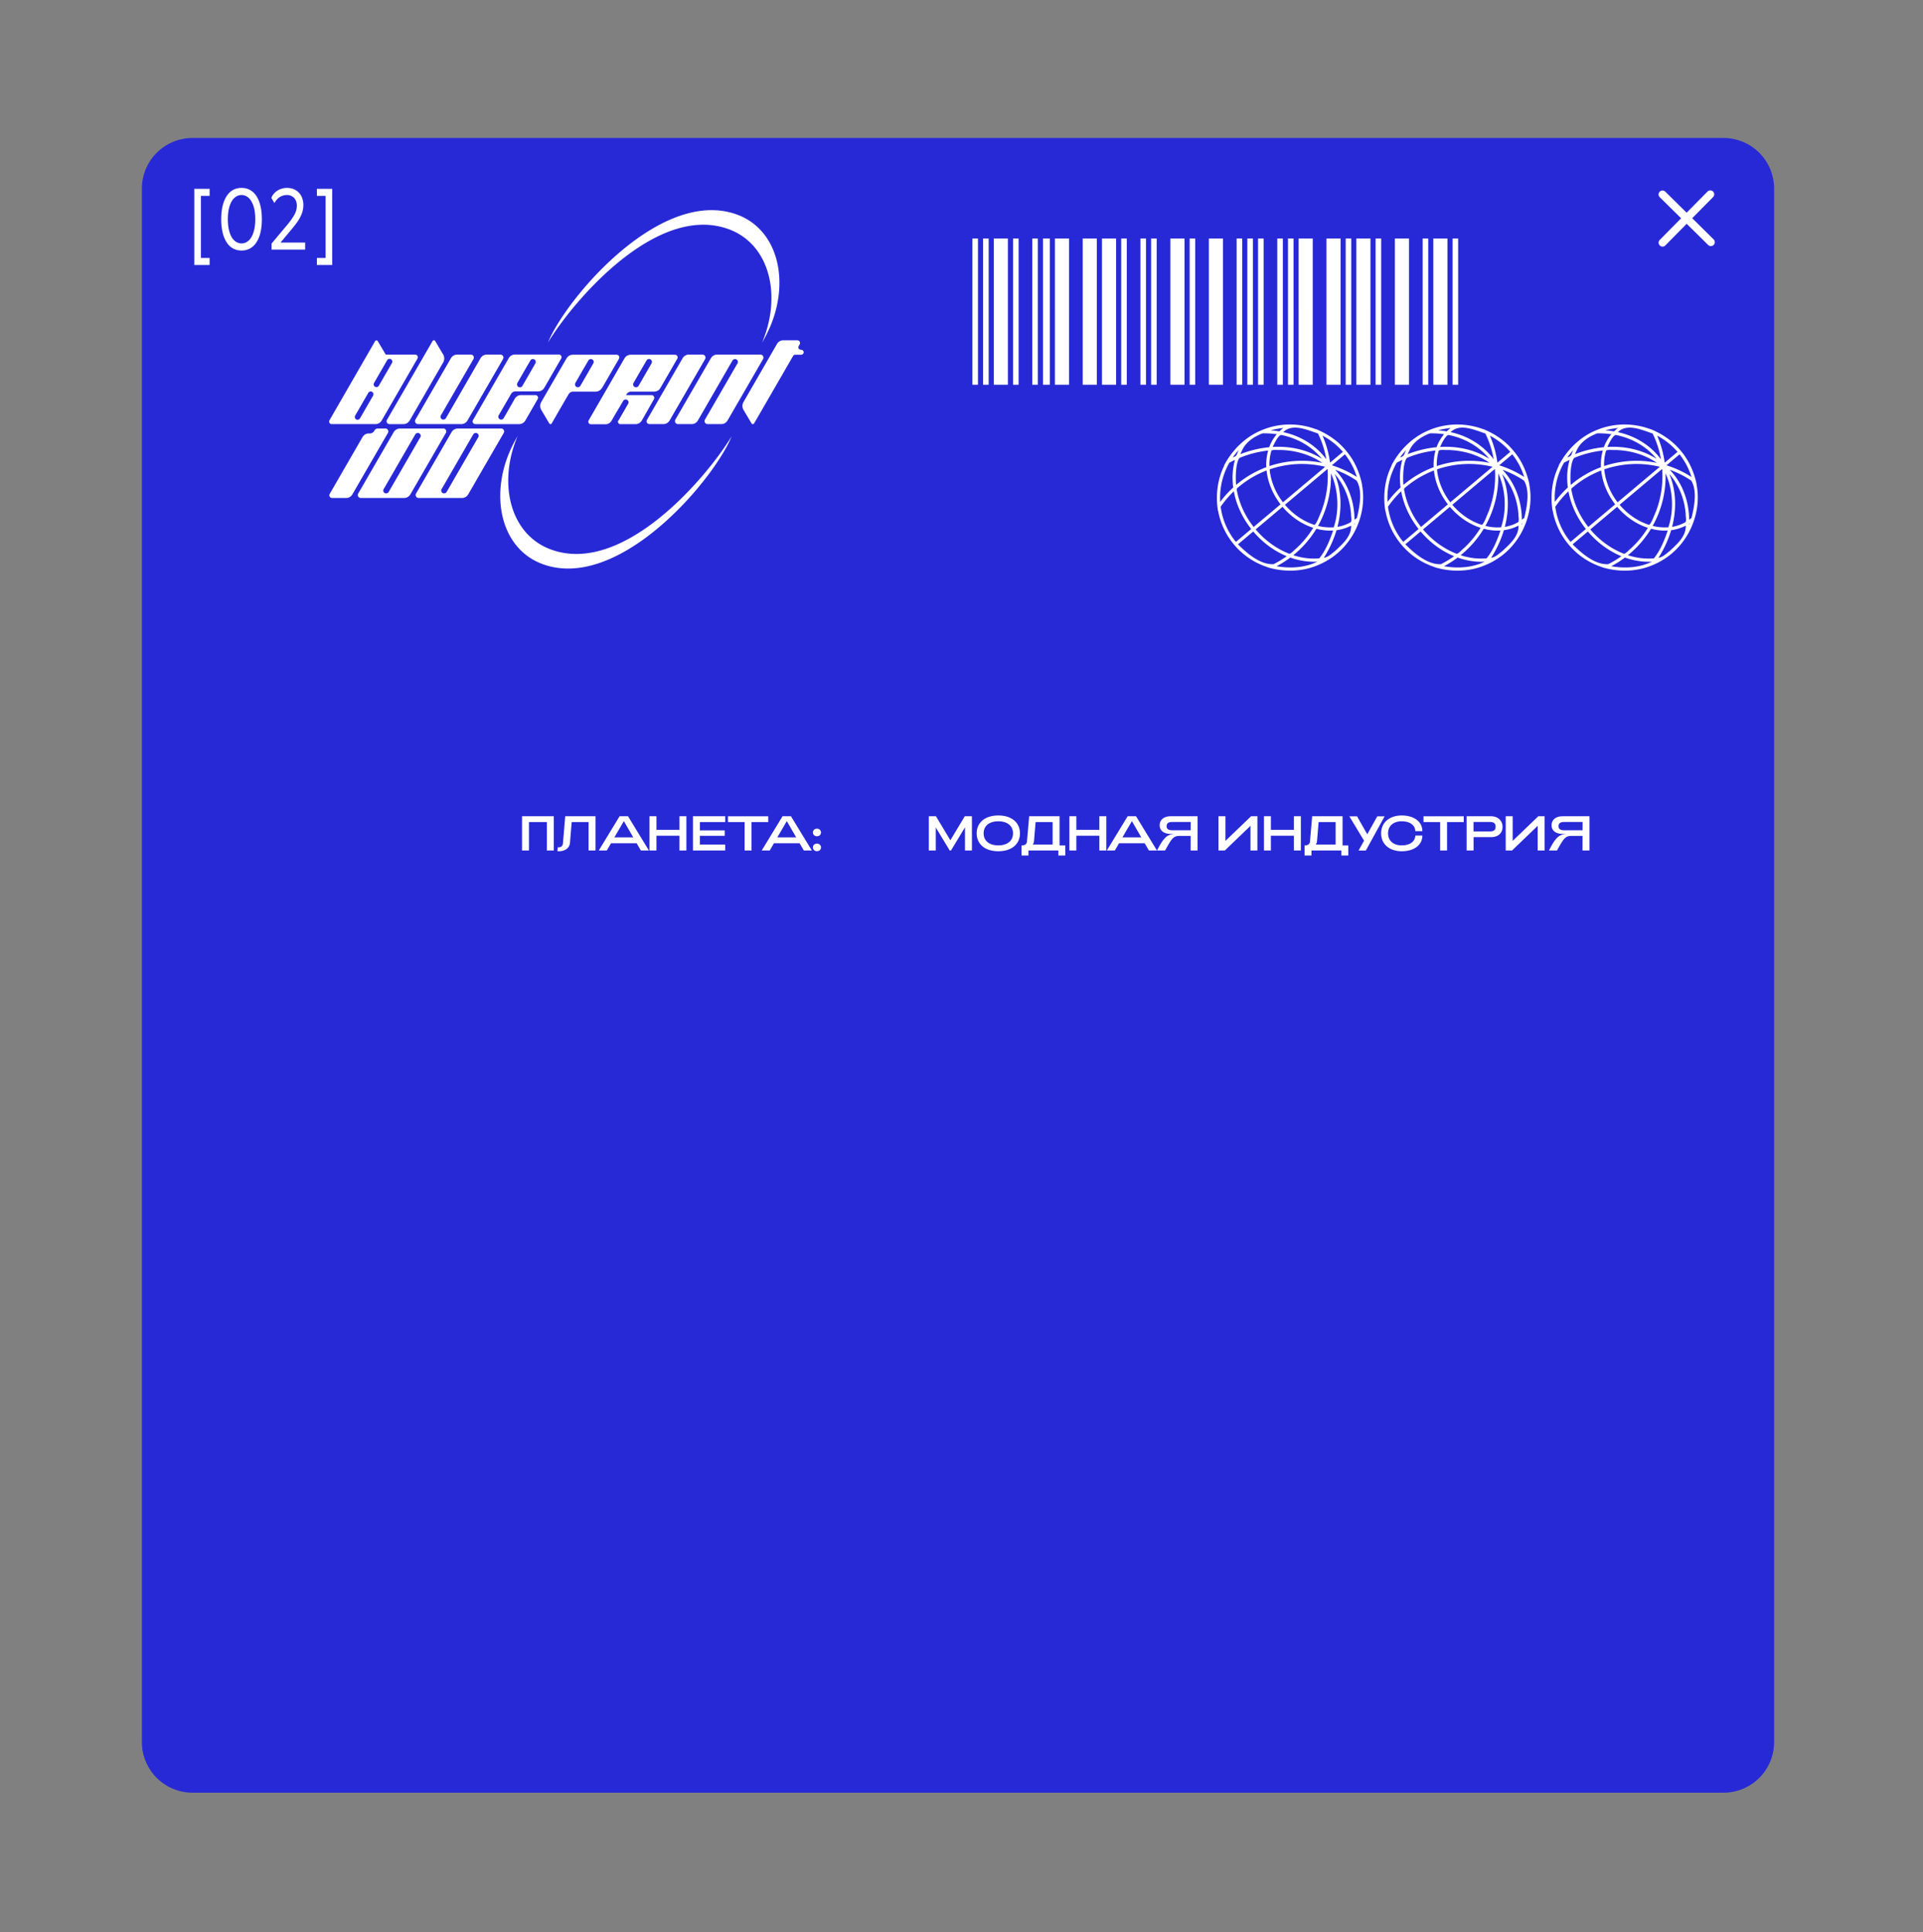
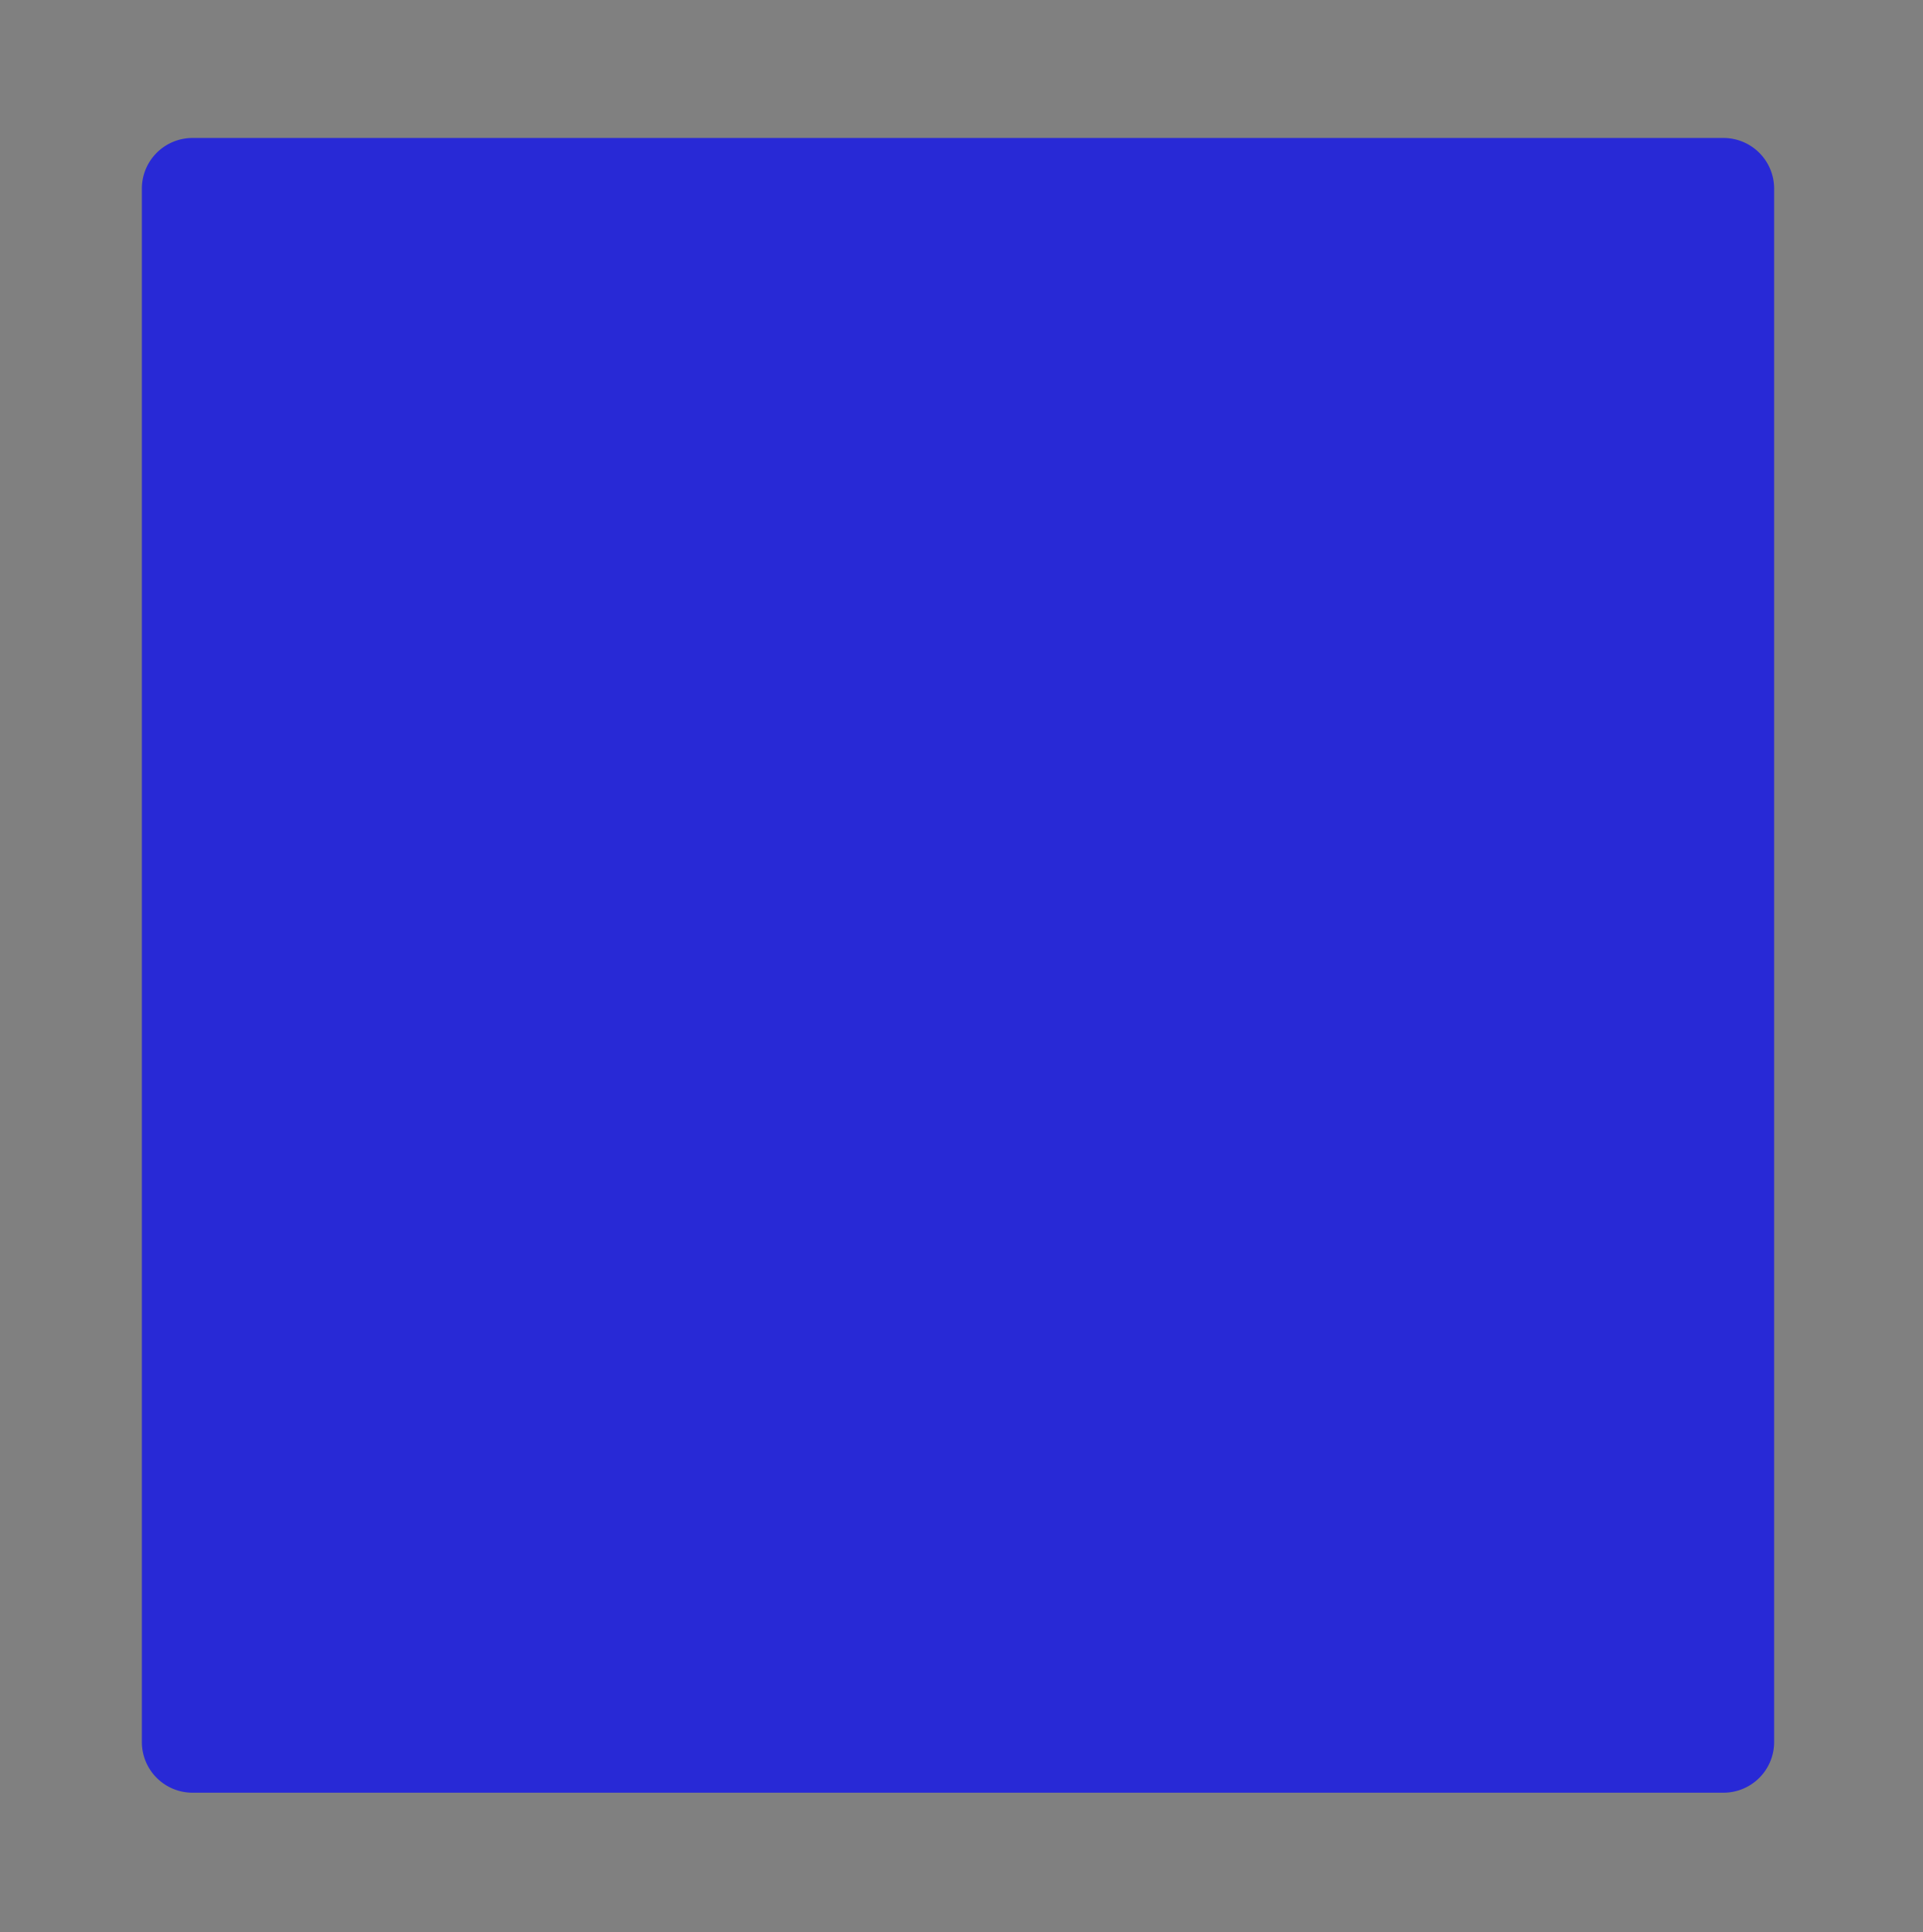
<svg xmlns="http://www.w3.org/2000/svg" width="208" height="209" fill="none">
  <rect width="100%" height="100%" fill="#808080" stroke="none" />
  <path fill="#2829D6" d="M15.346 20.405a5.477 5.477 0 0 1 5.477-5.478H186.42a5.477 5.477 0 0 1 5.477 5.477v168.047a5.477 5.477 0 0 1-5.477 5.477H20.823a5.477 5.477 0 0 1-5.477-5.477z" />
-   <path fill="#fff" d="M100.466 88.3h.771l1.559 2.6 1.559-2.6h.772V92h-.75v-2.505L102.865 92h-.143l-1.506-2.49V92h-.75zM107.98 92.085c-1.443 0-2.336-.772-2.336-1.935s.893-1.934 2.336-1.934c1.448 0 2.342.772 2.342 1.934 0 1.163-.894 1.935-2.342 1.935m0-.635c.967 0 1.591-.48 1.591-1.3 0-.819-.624-1.305-1.591-1.305-.962 0-1.585.486-1.585 1.305 0 .82.623 1.3 1.585 1.3M110.494 91.46c.349 0 .566-.142.587-.427l.238-2.738 3.287.005v3.16h.618v1.084h-.75V92h-3.229v.544h-.751zm3.362-.094v-2.437h-1.84l-.174 2.056a.75.75 0 0 1-.132.38zM115.672 88.3h.751v1.47h2.489V88.3h.751V92h-.751v-1.596h-2.489V92h-.751zM121.972 88.3h.909l2.257 3.7h-.867l-.46-.782h-2.769l-.455.782h-.866zm1.475 2.284-1.015-1.76-1.026 1.76zM128.781 92l.006-1.57h-1.237c-.661 0-.841.338-1.528 1.57h-.872c.629-1.205.989-1.734 1.861-1.792h-.386c-.714 0-1.189-.338-1.189-.93 0-.565.423-.978 1.189-.978h2.907V92zm.011-3.081h-1.982c-.439 0-.624.142-.624.47 0 .27.18.428.624.428h1.977zM135.257 92v-2.664L132.487 92h-.687v-3.7h.751v2.664l2.774-2.664h.682V92zM136.716 88.3h.75v1.47h2.49V88.3h.75V92h-.75v-1.596h-2.49V92h-.75zM141.106 91.46c.349 0 .566-.142.587-.427l.238-2.738 3.287.005v3.16h.618v1.084h-.75V92h-3.229v.544h-.751zm3.362-.094v-2.437h-1.84l-.174 2.056a.75.75 0 0 1-.132.38zM147.542 90.943l-1.591-2.637h.83l1.11 1.945 1.084-1.945h.792l-2.029 3.7h-.788zM151.619 92.085c-1.337 0-2.23-.772-2.23-1.935s.893-1.934 2.23-1.934 2.23.676 2.23 1.696h-.761c-.032-.676-.618-1.067-1.469-1.067-.888 0-1.48.486-1.48 1.305 0 .82.592 1.3 1.48 1.3.856 0 1.443-.386 1.469-1.062h.761c0 1.02-.893 1.697-2.23 1.697M155.771 88.93h-1.797v-.63h4.35v.63h-1.803V92h-.75zM158.637 88.3h2.643c.766 0 1.242.513 1.242 1.131 0 .75-.529 1.126-1.242 1.126h-1.892V92h-.751zm2.51 1.639c.434 0 .624-.148.624-.508 0-.359-.19-.512-.624-.512h-1.765v1.02zM166.323 92v-2.664L163.553 92h-.687v-3.7h.751v2.664l2.775-2.664h.681V92zM171.173 92l.005-1.57h-1.236c-.661 0-.841.338-1.528 1.57h-.872c.629-1.205.988-1.734 1.861-1.792h-.386c-.714 0-1.189-.338-1.189-.93 0-.565.422-.978 1.189-.978h2.907V92zm.011-3.081h-1.982c-.439 0-.624.142-.624.47 0 .27.18.428.624.428h1.976zM56.466 88.3H59.9V92h-.75v-3.07h-1.935V92h-.75zM60.452 92.085c-.053 0-.1 0-.159-.006l.037-.423c.026 0 .053.006.08.006.295 0 .46-.17.48-.434l.249-2.928h3.276V92h-.75v-3.07h-1.829l-.185 2.25c-.053.582-.565.904-1.2.904M67.02 88.3h.91l2.256 3.7h-.867l-.46-.782H66.09l-.454.782h-.867zm1.475 2.284-1.015-1.76-1.025 1.76zM70.253 88.3h.75v1.47h2.49V88.3h.75V92h-.75v-1.596h-2.49V92h-.75zM74.952 88.3h3.488v.63h-2.737v.898h2.69v.586h-2.69v.952h2.737V92h-3.488zM80.54 88.93h-1.797v-.63h4.35v.63H81.29V92h-.75zM84.645 88.3h.909l2.257 3.7h-.867l-.46-.782h-2.77L83.26 92h-.867zm1.475 2.284-1.015-1.76-1.026 1.76zM88.362 90.462c-.243 0-.433-.17-.433-.412 0-.238.19-.407.433-.407.249 0 .44.169.44.407 0 .243-.18.412-.44.412m0 1.617c-.243 0-.433-.169-.433-.412 0-.238.19-.407.433-.407.249 0 .44.17.44.407 0 .243-.18.412-.44.412M105.18 25.803h.601V41.62h-.601zM106.336 25.803h.601V41.62h-.601zM109.576 25.803h.601V41.62h-.601zM111.656 25.803h.601V41.62h-.601zM121.274 25.803h.602V41.62h-.602zM123.354 25.803h.602V41.62h-.602zM124.511 25.803h.601V41.62h-.601zM128.677 25.803h.601V41.62h-.601zM133.76 25.803h.601V41.62h-.601zM134.917 25.803h.601V41.62h-.601zM136.077 25.803h.601V41.62h-.601zM138.157 25.803h.601V41.62h-.601zM139.313 25.803h.601V41.62h-.601zM145.556 25.803h.601V41.62h-.601zM148.792 25.803h.602V41.62h-.602zM153.882 25.803h.601V41.62h-.601zM157.119 25.803h.601V41.62h-.601zM112.812 25.803h.74V41.62h-.74zM107.493 25.803h1.526V41.62h-1.526zM114.105 25.803h1.526V41.62h-1.526zM117.111 25.803h1.527V41.62h-1.527zM119.195 25.803h1.526V41.62h-1.526zM126.594 25.803h1.526V41.62h-1.526zM130.757 25.803h1.526V41.62h-1.526zM140.466 25.803h1.527V41.62h-1.527zM143.476 25.803h1.526V41.62h-1.526zM146.709 25.803h1.527V41.62h-1.527zM150.876 25.803h1.526V41.62h-1.526zM155.035 25.803h1.527V41.62h-1.527zM143.61 60.602c2.783-1.632 4.319-5.05 3.698-8.212l.016.011c-.265-1.266-.771-2.46-1.588-3.476l.002-.001-.22-.265h-.001c-.862-1.015-1.968-1.747-3.191-2.245l.009.019a8 8 0 0 0-2.89-.512 7.9 7.9 0 0 0-3.006.628c-1.757.728-3.17 2.142-4.043 3.813l.037-.019c-.754 1.507-.962 3.253-.694 4.909l.011-.016a7.9 7.9 0 0 0 1.668 3.606l-.001.002.224.261.001-.001a7.85 7.85 0 0 0 3.449 2.246l-.019.008c1.697.517 3.564.515 5.228-.123q.684-.256 1.31-.633m-.916-.2a7.1 7.1 0 0 1-2.805-.34 11 11 0 0 0 2.468-2.815c.035-.105.357.06.469.053.45.084.91.117 1.368.09-.355 1.046-.808 2.175-1.5 3.011m-3.276-.51c-1.397-.549-2.632-1.476-3.599-2.62l2.905-2.445c.876 1.036 2.025 1.853 3.32 2.273a10.6 10.6 0 0 1-1.799 2.196c-.195.13-.626.679-.827.597m-3.904-3.001c-.848-1.11-1.459-2.411-1.716-3.788-.075-.197-.002-.304.165-.413q.24-.203.491-.39a10.6 10.6 0 0 1 2.543-1.404c.141 1.332.694 2.606 1.511 3.663l-2.906 2.445zm-1.813-4.457c-.073-.669-.051-2.427.379-2.9a11.3 11.3 0 0 1 3.088-.796 5.7 5.7 0 0 0-.199 1.8 11 11 0 0 0-3.265 1.92zm.6-3.607c.401-.984 1.31-1.579 2.263-1.948q.771-.016 1.533.093a4.7 4.7 0 0 0-.814 1.407c-1.068.102-2.121.36-3.121.75q.065-.153.139-.302m4.325-1.763c1.687.339 3.274 1.23 4.361 2.574-1.57-1.004-3.475-1.399-5.323-1.288.128-.284.634-1.376.962-1.286m5.918 4.426c.939 1.162 1.478 2.62 1.592 4.105-.012.278.105.66-.019.888a4.3 4.3 0 0 1-1.452.51c.492-1.873.461-3.916-.296-5.713q.09.103.175.21m-.281 5.55a5.3 5.3 0 0 1-1.697-.15 11 11 0 0 0 1.394-5.686c.807 1.792.919 4.012.303 5.836m-2.149-.28c-1.218-.406-2.299-1.179-3.126-2.155l4.602-3.874a10.7 10.7 0 0 1-.686 4.632c-.113.212-.576 1.574-.79 1.397m-3.409-2.511a7.1 7.1 0 0 1-1.224-2.573 6 6 0 0 1-.138-.783c-.067-.186.186-.16.306-.223a10.7 10.7 0 0 1 5.688-.175l-4.566 3.842zm-1.397-3.982a5.1 5.1 0 0 1 .218-1.527c.255-.119.67-.038.977-.06 1.592.035 3.194.48 4.511 1.39a11 11 0 0 0-5.704.347zm7.093 9.346c-.376.276-.73.666-1.21.723a11.8 11.8 0 0 0 1.373-2.98 4.8 4.8 0 0 0 1.582-.496c.037 1.17-.952 2.005-1.745 2.753m2.096-2.876c-.005-.063.008-.102.068-.128l-.07.17zm.274-.719a4 4 0 0 1-.263.21c-.001-1.979-.72-3.978-2.093-5.41.819.293 1.6.688 2.322 1.172.662 1.108.333 2.782.034 4.028m-.012-4.425a11 11 0 0 0-2.699-1.257l1.413-1.189a7.5 7.5 0 0 1 1.286 2.446m-1.505-2.712-1.388 1.168a11 11 0 0 0-.817-2.92 7.5 7.5 0 0 1 2.205 1.752m-2.691-1.984c.427.882.731 1.823.898 2.789-1.117-1.518-2.824-2.547-4.66-2.937.997-.99 2.617-.232 3.762.148m-3.752-.598c-.152.113-.294.239-.431.368a10 10 0 0 0-.935-.11 7.5 7.5 0 0 1 1.366-.258m-4.862 2.466c-.219.435-.102.54-.61.72q.297-.424.65-.803zm-.972 1.286q.297-.158.601-.299a7.1 7.1 0 0 0-.258 2.045q.005.358.043.714c.002.107.069.227-.045.291q-.737.686-1.335 1.493a7.63 7.63 0 0 1 .994-4.244m-.944 4.767c.414-.605.893-1.166 1.422-1.672.275 1.49.947 2.894 1.884 4.08l-1.658 1.395a7.53 7.53 0 0 1-1.648-3.803m3.523 2.675c.978 1.158 2.22 2.1 3.625 2.676q-.675.485-1.418.86c-1.43.084-2.86-1.151-3.857-2.147zm2.529 3.758a11 11 0 0 0 1.478-.935 7.6 7.6 0 0 0 2.921.445c-1.327.658-2.94.752-4.399.49M161.711 60.602c2.783-1.632 4.319-5.05 3.699-8.212l.016.011c-.265-1.266-.772-2.46-1.588-3.476l.001-.001-.219-.265h-.002c-.862-1.015-1.967-1.747-3.191-2.245l.01.019a8 8 0 0 0-2.89-.512 7.9 7.9 0 0 0-3.007.628c-1.756.728-3.17 2.142-4.042 3.813l.036-.019c-.753 1.507-.962 3.253-.694 4.909l.011-.016a7.9 7.9 0 0 0 1.668 3.606l-.001.002.224.261.002-.001a7.85 7.85 0 0 0 3.448 2.246l-.019.008c1.698.517 3.564.515 5.229-.123q.683-.256 1.309-.633m-.916-.2a7.1 7.1 0 0 1-2.805-.34 11 11 0 0 0 2.469-2.815c.035-.105.357.06.469.053.45.084.91.117 1.367.09-.355 1.046-.807 2.175-1.5 3.011m-3.275-.51c-1.397-.549-2.633-1.476-3.599-2.62l2.905-2.445c.875 1.036 2.025 1.853 3.32 2.273a10.6 10.6 0 0 1-1.799 2.196c-.196.13-.626.679-.827.597m-3.904-3.001c-.849-1.11-1.46-2.411-1.717-3.788-.075-.197-.002-.304.166-.413q.24-.203.491-.39a10.6 10.6 0 0 1 2.543-1.404c.141 1.332.694 2.606 1.51 3.663l-2.905 2.445zm-1.813-4.457c-.073-.669-.051-2.427.378-2.9a11.3 11.3 0 0 1 3.088-.796 5.7 5.7 0 0 0-.199 1.8 11 11 0 0 0-3.265 1.92zm.6-3.607c.4-.984 1.31-1.579 2.263-1.948.512-.01 1.026.02 1.533.093a4.7 4.7 0 0 0-.815 1.407c-1.068.102-2.121.36-3.12.75q.064-.153.139-.302m4.324-1.763c1.687.339 3.275 1.23 4.362 2.574-1.57-1.004-3.476-1.399-5.323-1.288.127-.284.634-1.376.961-1.286m5.919 4.426c.939 1.162 1.478 2.62 1.591 4.105-.012.278.106.66-.019.888a4.3 4.3 0 0 1-1.451.51c.491-1.873.46-3.916-.297-5.713q.09.103.176.21m-.281 5.55a5.3 5.3 0 0 1-1.697-.15 11 11 0 0 0 1.393-5.686c.808 1.792.919 4.012.304 5.836m-2.15-.28c-1.217-.406-2.299-1.179-3.126-2.155l4.603-3.874a10.7 10.7 0 0 1-.686 4.632c-.113.212-.577 1.574-.791 1.397m-3.409-2.511a7.1 7.1 0 0 1-1.224-2.573 6 6 0 0 1-.137-.783c-.067-.186.185-.16.306-.223a10.67 10.67 0 0 1 5.687-.175l-4.565 3.842zm-1.397-3.982a5.1 5.1 0 0 1 .219-1.527c.254-.119.669-.038.976-.06 1.593.035 3.194.48 4.512 1.39a11 11 0 0 0-5.704.347zm7.093 9.346c-.375.276-.73.666-1.21.723a11.8 11.8 0 0 0 1.374-2.98 4.8 4.8 0 0 0 1.581-.496c.037 1.17-.951 2.005-1.745 2.753m2.097-2.876c-.005-.063.008-.102.067-.128l-.069.17zm.273-.719a4 4 0 0 1-.263.21c0-1.979-.72-3.978-2.092-5.41.818.293 1.6.688 2.322 1.172.661 1.108.333 2.782.033 4.028m-.011-4.425a11 11 0 0 0-2.7-1.257l1.413-1.189a7.5 7.5 0 0 1 1.287 2.446m-1.506-2.712-1.388 1.168a10.9 10.9 0 0 0-.816-2.92 7.5 7.5 0 0 1 2.204 1.752m-2.691-1.984c.428.882.731 1.823.899 2.789-1.117-1.518-2.825-2.547-4.66-2.937.997-.99 2.616-.232 3.761.148m-3.752-.598c-.151.113-.294.239-.43.368a10 10 0 0 0-.935-.11 7.5 7.5 0 0 1 1.365-.258m-4.862 2.466c-.219.435-.101.54-.61.72a7.4 7.4 0 0 1 .651-.803zm-.971 1.286q.296-.158.6-.299a7.2 7.2 0 0 0-.258 2.045q.005.358.044.714c.001.107.069.227-.046.291a11 11 0 0 0-1.335 1.493 7.63 7.63 0 0 1 .995-4.244m-.945 4.767c.415-.605.893-1.166 1.423-1.672.274 1.49.946 2.894 1.883 4.08l-1.657 1.395a7.53 7.53 0 0 1-1.649-3.803m3.524 2.675c.977 1.158 2.22 2.1 3.625 2.676a11 11 0 0 1-1.419.86c-1.429.084-2.86-1.151-3.857-2.147zm2.528 3.758a11 11 0 0 0 1.479-.935c.933.329 1.93.497 2.92.445-1.326.658-2.94.752-4.399.49M179.805 60.602c2.783-1.632 4.319-5.05 3.699-8.212l.015.011c-.264-1.266-.771-2.46-1.588-3.476l.002-.001-.219-.265h-.002c-.862-1.015-1.967-1.747-3.191-2.245l.01.019a8 8 0 0 0-2.891-.512 7.9 7.9 0 0 0-3.006.628c-1.757.728-3.17 2.142-4.042 3.813l.036-.019c-.753 1.507-.962 3.253-.694 4.909l.011-.016a7.9 7.9 0 0 0 1.668 3.606l-.001.002.224.261.001-.001a7.85 7.85 0 0 0 3.449 2.246l-.019.008c1.698.517 3.564.515 5.228-.123q.684-.256 1.31-.633m-.916-.2a7.1 7.1 0 0 1-2.805-.34 11 11 0 0 0 2.469-2.815c.035-.105.357.06.468.053.451.084.91.117 1.368.09-.355 1.046-.808 2.175-1.5 3.011m-3.275-.51c-1.397-.549-2.633-1.476-3.599-2.62l2.904-2.445c.876 1.036 2.026 1.853 3.32 2.273a10.6 10.6 0 0 1-1.798 2.196c-.196.13-.627.679-.827.597m-3.905-3.001c-.848-1.11-1.459-2.411-1.716-3.788-.075-.197-.002-.304.165-.413q.24-.203.492-.39a10.6 10.6 0 0 1 2.542-1.404c.141 1.332.694 2.606 1.511 3.663l-2.906 2.445zm-1.813-4.457c-.072-.669-.05-2.427.379-2.9a11.3 11.3 0 0 1 3.088-.796 5.7 5.7 0 0 0-.199 1.8 11 11 0 0 0-3.265 1.92zm.601-3.607c.4-.984 1.309-1.579 2.262-1.948q.77-.016 1.534.093a4.7 4.7 0 0 0-.815 1.407c-1.068.102-2.121.36-3.121.75q.066-.153.14-.302m4.324-1.763c1.687.339 3.274 1.23 4.361 2.574-1.569-1.004-3.475-1.399-5.323-1.288.128-.284.634-1.376.962-1.286m5.919 4.426c.938 1.162 1.478 2.62 1.591 4.105-.012.278.106.66-.019.888a4.3 4.3 0 0 1-1.452.51c.492-1.873.461-3.916-.296-5.713q.09.103.176.21m-.282 5.55a5.3 5.3 0 0 1-1.697-.15 11 11 0 0 0 1.394-5.686c.807 1.792.919 4.012.303 5.836m-2.149-.28c-1.217-.406-2.299-1.179-3.126-2.155l4.603-3.874a10.7 10.7 0 0 1-.686 4.632c-.114.212-.577 1.574-.791 1.397M174.9 54.25a7.1 7.1 0 0 1-1.224-2.573 7 7 0 0 1-.138-.783c-.066-.186.186-.16.307-.223a10.67 10.67 0 0 1 5.687-.175l-4.565 3.842zm-1.397-3.982a5.2 5.2 0 0 1 .218-1.527c.255-.119.67-.038.977-.06 1.593.035 3.194.48 4.512 1.39a11 11 0 0 0-5.704.347zm7.093 9.346c-.375.276-.73.666-1.21.723a11.8 11.8 0 0 0 1.374-2.98 4.8 4.8 0 0 0 1.581-.496c.037 1.17-.951 2.005-1.745 2.753m2.097-2.876c-.005-.063.007-.102.067-.128l-.069.17zm.273-.719a4 4 0 0 1-.263.21c-.001-1.979-.72-3.978-2.092-5.41.818.293 1.6.688 2.321 1.172.662 1.108.333 2.782.034 4.028m-.011-4.425a11 11 0 0 0-2.7-1.257l1.413-1.189a7.5 7.5 0 0 1 1.287 2.446m-1.506-2.712-1.388 1.168a11 11 0 0 0-.816-2.92 7.5 7.5 0 0 1 2.204 1.752m-2.691-1.984c.428.882.731 1.823.899 2.789-1.118-1.518-2.825-2.547-4.66-2.937.996-.99 2.616-.232 3.761.148m-3.752-.598c-.151.113-.294.239-.43.368q-.465-.078-.935-.11a7.5 7.5 0 0 1 1.365-.258m-4.862 2.466c-.219.435-.101.54-.61.72q.297-.424.65-.803zm-.971 1.286q.296-.158.6-.299a7.1 7.1 0 0 0-.258 2.045q.005.358.043.714c.002.107.07.227-.045.291a11 11 0 0 0-1.335 1.493 7.6 7.6 0 0 1 .995-4.244m-.945 4.767c.414-.605.893-1.166 1.422-1.672.275 1.49.947 2.894 1.884 4.08l-1.657 1.395a7.53 7.53 0 0 1-1.649-3.803m3.523 2.675c.978 1.158 2.221 2.1 3.625 2.676q-.675.485-1.418.86c-1.429.084-2.86-1.151-3.857-2.147zm2.529 3.758a11 11 0 0 0 1.479-.935c.933.329 1.93.497 2.92.445-1.327.658-2.94.752-4.399.49M21.017 28.666v-8.239h1.657v.76h-.943v6.72h.942v.759zM25.21 20.546q.412-.22.916-.22t.907.22q.411.22.695.65t.44 1.062q.156.631.155 1.456 0 .823-.155 1.455a3.4 3.4 0 0 1-.44 1.062q-.283.43-.695.65-.403.22-.907.22-.503 0-.915-.22a1.93 1.93 0 0 1-.687-.65 3.4 3.4 0 0 1-.44-1.062 6 6 0 0 1-.155-1.455q0-.825.156-1.456.155-.631.44-1.062.283-.43.686-.65m1.511.724a1.1 1.1 0 0 0-.595-.174 1.1 1.1 0 0 0-.595.174 1.5 1.5 0 0 0-.476.512q-.192.33-.302.815t-.11 1.117q0 .63.11 1.116t.302.824q.201.33.476.504t.595.174.595-.174.467-.504q.202-.339.312-.824a5 5 0 0 0 .11-1.116q0-.632-.11-1.117a2.7 2.7 0 0 0-.312-.815 1.4 1.4 0 0 0-.467-.512M33.006 26.24V27h-3.634v-.65l1.712-2.041q.458-.55.74-1.044.285-.494.285-1.025 0-.238-.074-.449a1.1 1.1 0 0 0-.21-.366.9.9 0 0 0-.339-.238 1 1 0 0 0-.44-.091 1.4 1.4 0 0 0-.494.082q-.21.073-.384.201-.164.128-.284.284t-.201.302l-.33-.55a1.3 1.3 0 0 1 .23-.411 1.6 1.6 0 0 1 .375-.348q.219-.156.494-.238.274-.09.595-.091.42 0 .75.146a1.62 1.62 0 0 1 .898.989q.119.33.119.695 0 .357-.083.678a3 3 0 0 1-.247.631 4.7 4.7 0 0 1-.394.641q-.237.321-.54.687l-1.208 1.446zM35.932 28.666h-1.657v-.76h.943v-6.719h-.943v-.76h1.657zM78.874 24.814c4.42 1.66 5.69 7.21 3.56 12.23q.24-.39.45-.81c2.69-5.22 1.52-11.3-3.16-13.02-7.8-2.86-17.37 7.76-20.06 12.99q-.21.42-.39.84c2.85-4.66 11.85-15.14 19.6-12.23M66.868 45.474v.02c-.08.17.02.36.2.39h1.67c.28 0 .54-.15.68-.39l.22-.38 1.07-1.89.03-.06c.1-.19-.04-.42-.26-.42h-2.76l.08-.13c.08-.12.2-.2.33-.24.04 0 .09-.01.14-.01h2.49c.28 0 .53-.15.67-.39l1.83-3.17a.288.288 0 0 0-.25-.43h-4.79c-.28 0-.53.15-.67.39l-3.88 6.72c-.1.18.03.41.24.41h1.64c.25-.02.47-.16.6-.38l.31-.54.27-.46.21-.35.47-.8c.08-.14.27-.19.41-.11h.02c.12.08.17.22.14.34 0 .02-.01.04-.02.06l-1.06 1.84zm1.66-4.05.05-.09.69-1.2.67-1.15a.3.3 0 0 1 .41-.11h.02c.14.1.19.28.11.42l-.21.37-1.02 1.77-.18.31c-.06.11-.19.16-.31.15-.04 0-.07-.02-.11-.04h-.02c-.14-.1-.19-.28-.11-.42zM51.362 45.88h4.79c.28 0 .53-.15.67-.39l1.34-2.32a.288.288 0 0 0-.25-.43h-1.56c-.28 0-.53.15-.67.39l-.95 1.67-.25.43c-.08.14-.26.21-.41.13a.317.317 0 0 1-.13-.44l.08-.13.08-.14 1.18-2.04c.1-.17.28-.27.47-.27h2.45c.28 0 .53-.15.67-.39l1.83-3.17a.288.288 0 0 0-.25-.43h-4.75c-.28 0-.53.15-.67.39l-3.88 6.72c-.1.18.03.41.24.41zm4.6-4.45.05-.09.69-1.2.67-1.15c.08-.14.27-.19.41-.11h.02c.14.1.19.28.11.42l-.21.37-1.02 1.77-.18.31c-.08.14-.27.19-.41.11h-.02c-.14-.1-.19-.28-.11-.42zM42.111 45.88h1.53c.28 0 .53-.15.67-.39l3.63-6.29a.84.84 0 0 0 0-.84l-.87-1.47c-.06-.11-.22-.1-.28 0l-4.94 8.54c-.11.2.03.44.25.44zM35.866 45.878h4.75c.28 0 .53-.15.67-.39l3.87-6.7a.288.288 0 0 0-.25-.43h-3.18l-.87-1.46c-.06-.11-.22-.1-.28 0l-4.94 8.57c-.1.18.03.41.24.41zm4.59-4.45 1.42-2.46c.05-.09.15-.15.26-.15.23 0 .37.25.26.45l-1.42 2.46c-.05.09-.15.15-.26.15-.23 0-.37-.25-.26-.45m-2.04 3.53 1.42-2.46c.05-.09.15-.15.26-.15.23 0 .37.25.26.45l-1.42 2.46c-.05.09-.15.15-.26.15-.23 0-.37-.25-.26-.45M45.207 45.878h4.69c.28 0 .53-.15.67-.39l3.84-6.64a.324.324 0 0 0-.28-.49h-1.48c-.28 0-.53.15-.67.39l-3.49 6.05-.25.43c-.08.14-.27.21-.42.13a.31.31 0 0 1-.13-.43l.08-.13 3.44-5.95a.324.324 0 0 0-.28-.49h-1.48c-.28 0-.53.15-.67.39l-3.84 6.64c-.13.22.03.49.28.49zM78.025 45.878c.28 0 .53-.15.67-.39l3.84-6.64c.12-.22-.03-.49-.28-.49h-4.69c-.28 0-.53.15-.67.39l-3.84 6.64c-.13.22.03.49.28.49h1.48c.28 0 .53-.15.67-.39l3.49-6.05.25-.43c.08-.14.27-.21.42-.13.16.08.22.28.13.43l-.08.13-3.44 5.95c-.13.22.03.49.28.49zM65.122 41.974l1.83-3.17a.288.288 0 0 0-.25-.43h-4.75c-.28 0-.53.15-.67.39l-1.62 2.79-1.12 1.94c-.08.14-.12.3-.11.46 0 .13.04.26.11.38l.87 1.47s.05.06.08.07c.07.02.15 0 .18-.07l1.59-2.75.06-.1.19-.32c.1-.17.28-.27.47-.27h2.45c.28 0 .53-.15.67-.39zm-.94-2.68-.21.37-1.02 1.77-.18.31c-.08.14-.27.19-.41.11h-.02c-.14-.1-.19-.28-.11-.42l.05-.09.69-1.2.67-1.15c.08-.14.27-.19.41-.11h.02c.14.1.19.28.11.42zM70.226 45.878h1.53c.28 0 .53-.15.67-.39l3.84-6.64a.324.324 0 0 0-.28-.49h-1.48c-.28 0-.53.15-.67.39l-3.86 6.68c-.11.2.03.44.25.44zM86.638 37.832h-.02c-.2 0-.33-.22-.23-.39l.11-.19c.11-.2-.03-.44-.25-.44h-1.53c-.28 0-.53.15-.67.39l-3.63 6.29a.84.84 0 0 0 0 .84l.87 1.47c.06.11.22.1.28 0l4.22-7.3c.05-.08.13-.13.23-.13h.64c.15 0 .27-.12.27-.27s-.13-.26-.28-.26zM47.945 46.36h-4.69c-.28 0-.53.15-.67.39l-3.84 6.64a.33.33 0 0 0 0 .32c.05.09.16.16.28.16h4.69c.28 0 .53-.15.67-.39l3.84-6.64a.324.324 0 0 0-.28-.49zm-2.48.94-.08.13-3.09 5.35-.25.43c-.08.14-.27.21-.42.13a.31.31 0 0 1-.13-.43l.08-.13 3.09-5.35.25-.43c.08-.14.27-.21.42-.13.16.08.22.28.13.43M54.203 46.36h-4.69c-.28 0-.53.15-.67.39l-3.84 6.64a.33.33 0 0 0 0 .32c.05.09.16.16.28.16h4.69c.28 0 .53-.15.67-.39l3.84-6.64a.324.324 0 0 0-.28-.49zm-2.47.94-.08.13-3.09 5.35-.25.43c-.08.14-.27.21-.42.13a.31.31 0 0 1-.13-.43l.08-.13 3.09-5.35.25-.43c.08-.14.27-.21.42-.13.16.08.22.28.13.43M41.674 46.36h-.83c-.14 0-.28.08-.34.21-.09.19-.28.32-.51.32h-.11c-.28 0-.53.15-.67.39l-3.55 6.15c-.11.2.03.44.25.44h1.53c.28 0 .53-.15.67-.39l3.84-6.64a.324.324 0 0 0-.28-.49zM59.541 59.424c-4.42-1.66-5.69-7.21-3.56-12.23q-.24.39-.45.81c-2.69 5.22-1.52 11.3 3.16 13.02 7.8 2.86 17.37-7.76 20.06-12.99q.21-.42.39-.84c-2.84 4.66-11.85 15.14-19.6 12.23" />
-   <path fill="#fff" fill-rule="evenodd" d="M185.357 26.494a.424.424 0 0 1-.6.004l-5.23-5.163a.424.424 0 0 1 .596-.604l5.23 5.164a.424.424 0 0 1 .004.6" clip-rule="evenodd" />
-   <path fill="#fff" fill-rule="evenodd" d="M179.531 26.553a.423.423 0 0 1-.004-.6l5.163-5.23a.424.424 0 0 1 .604.596l-5.164 5.23a.423.423 0 0 1-.599.004" clip-rule="evenodd" />
</svg>